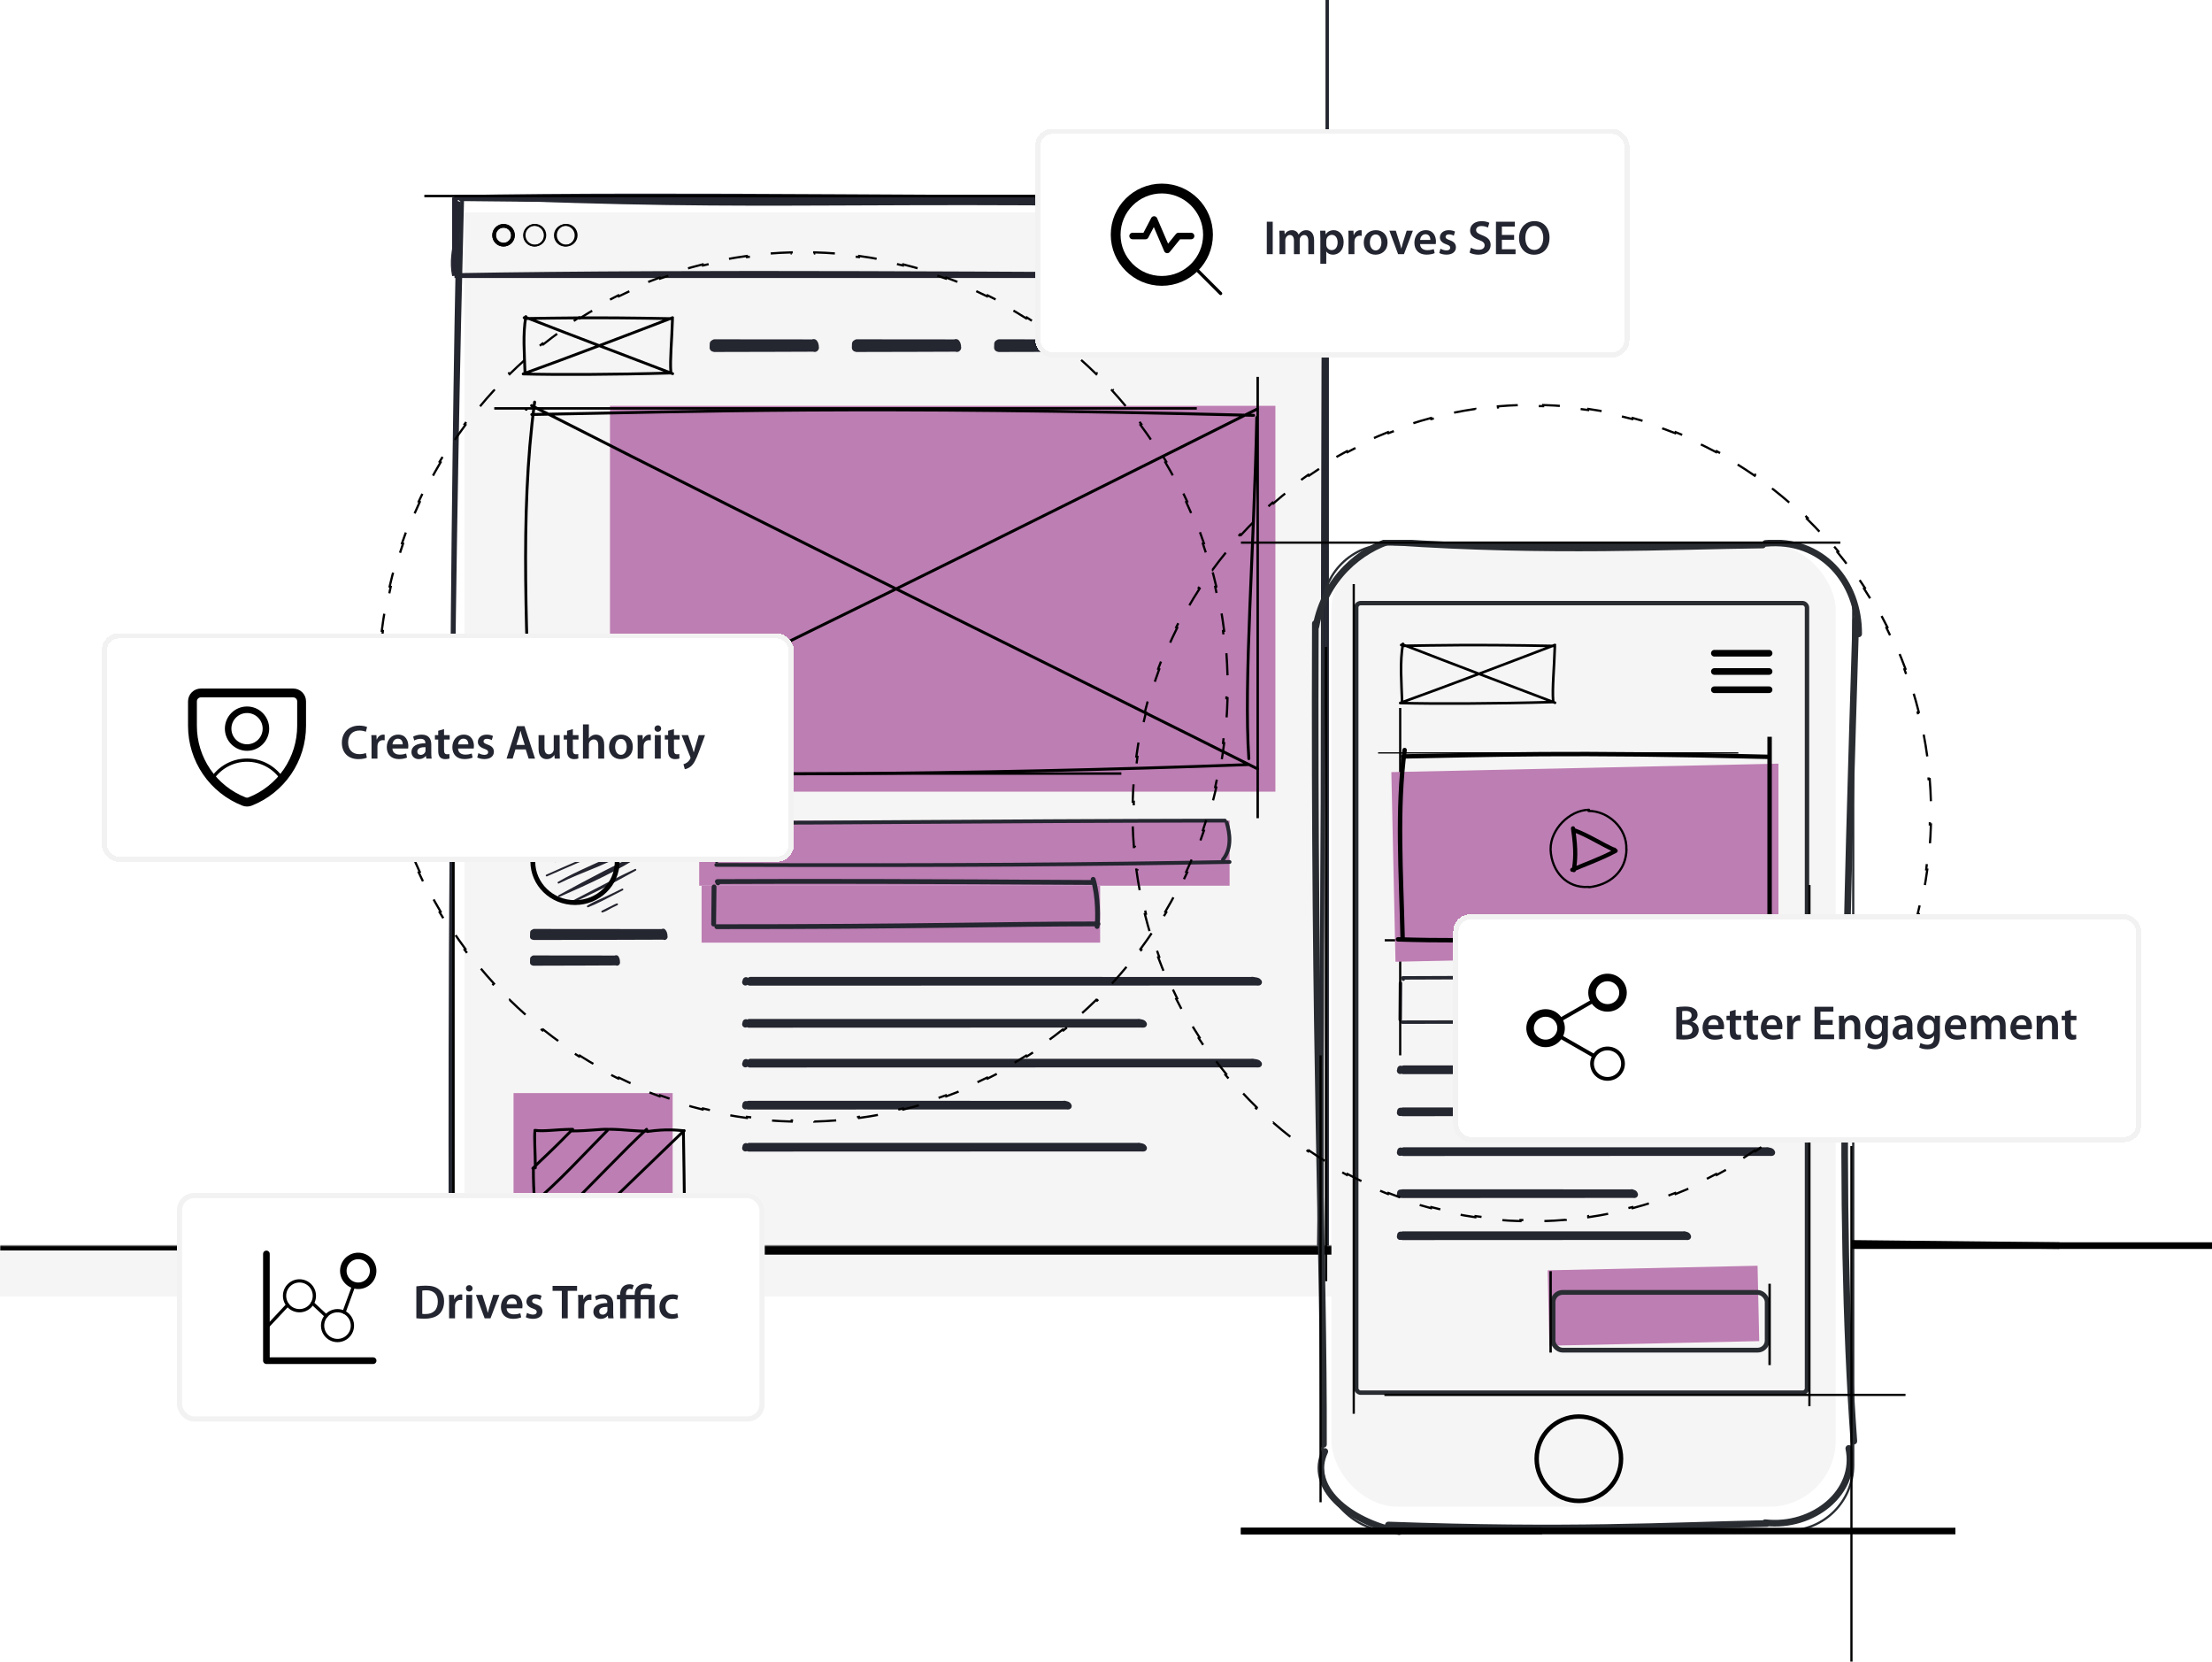
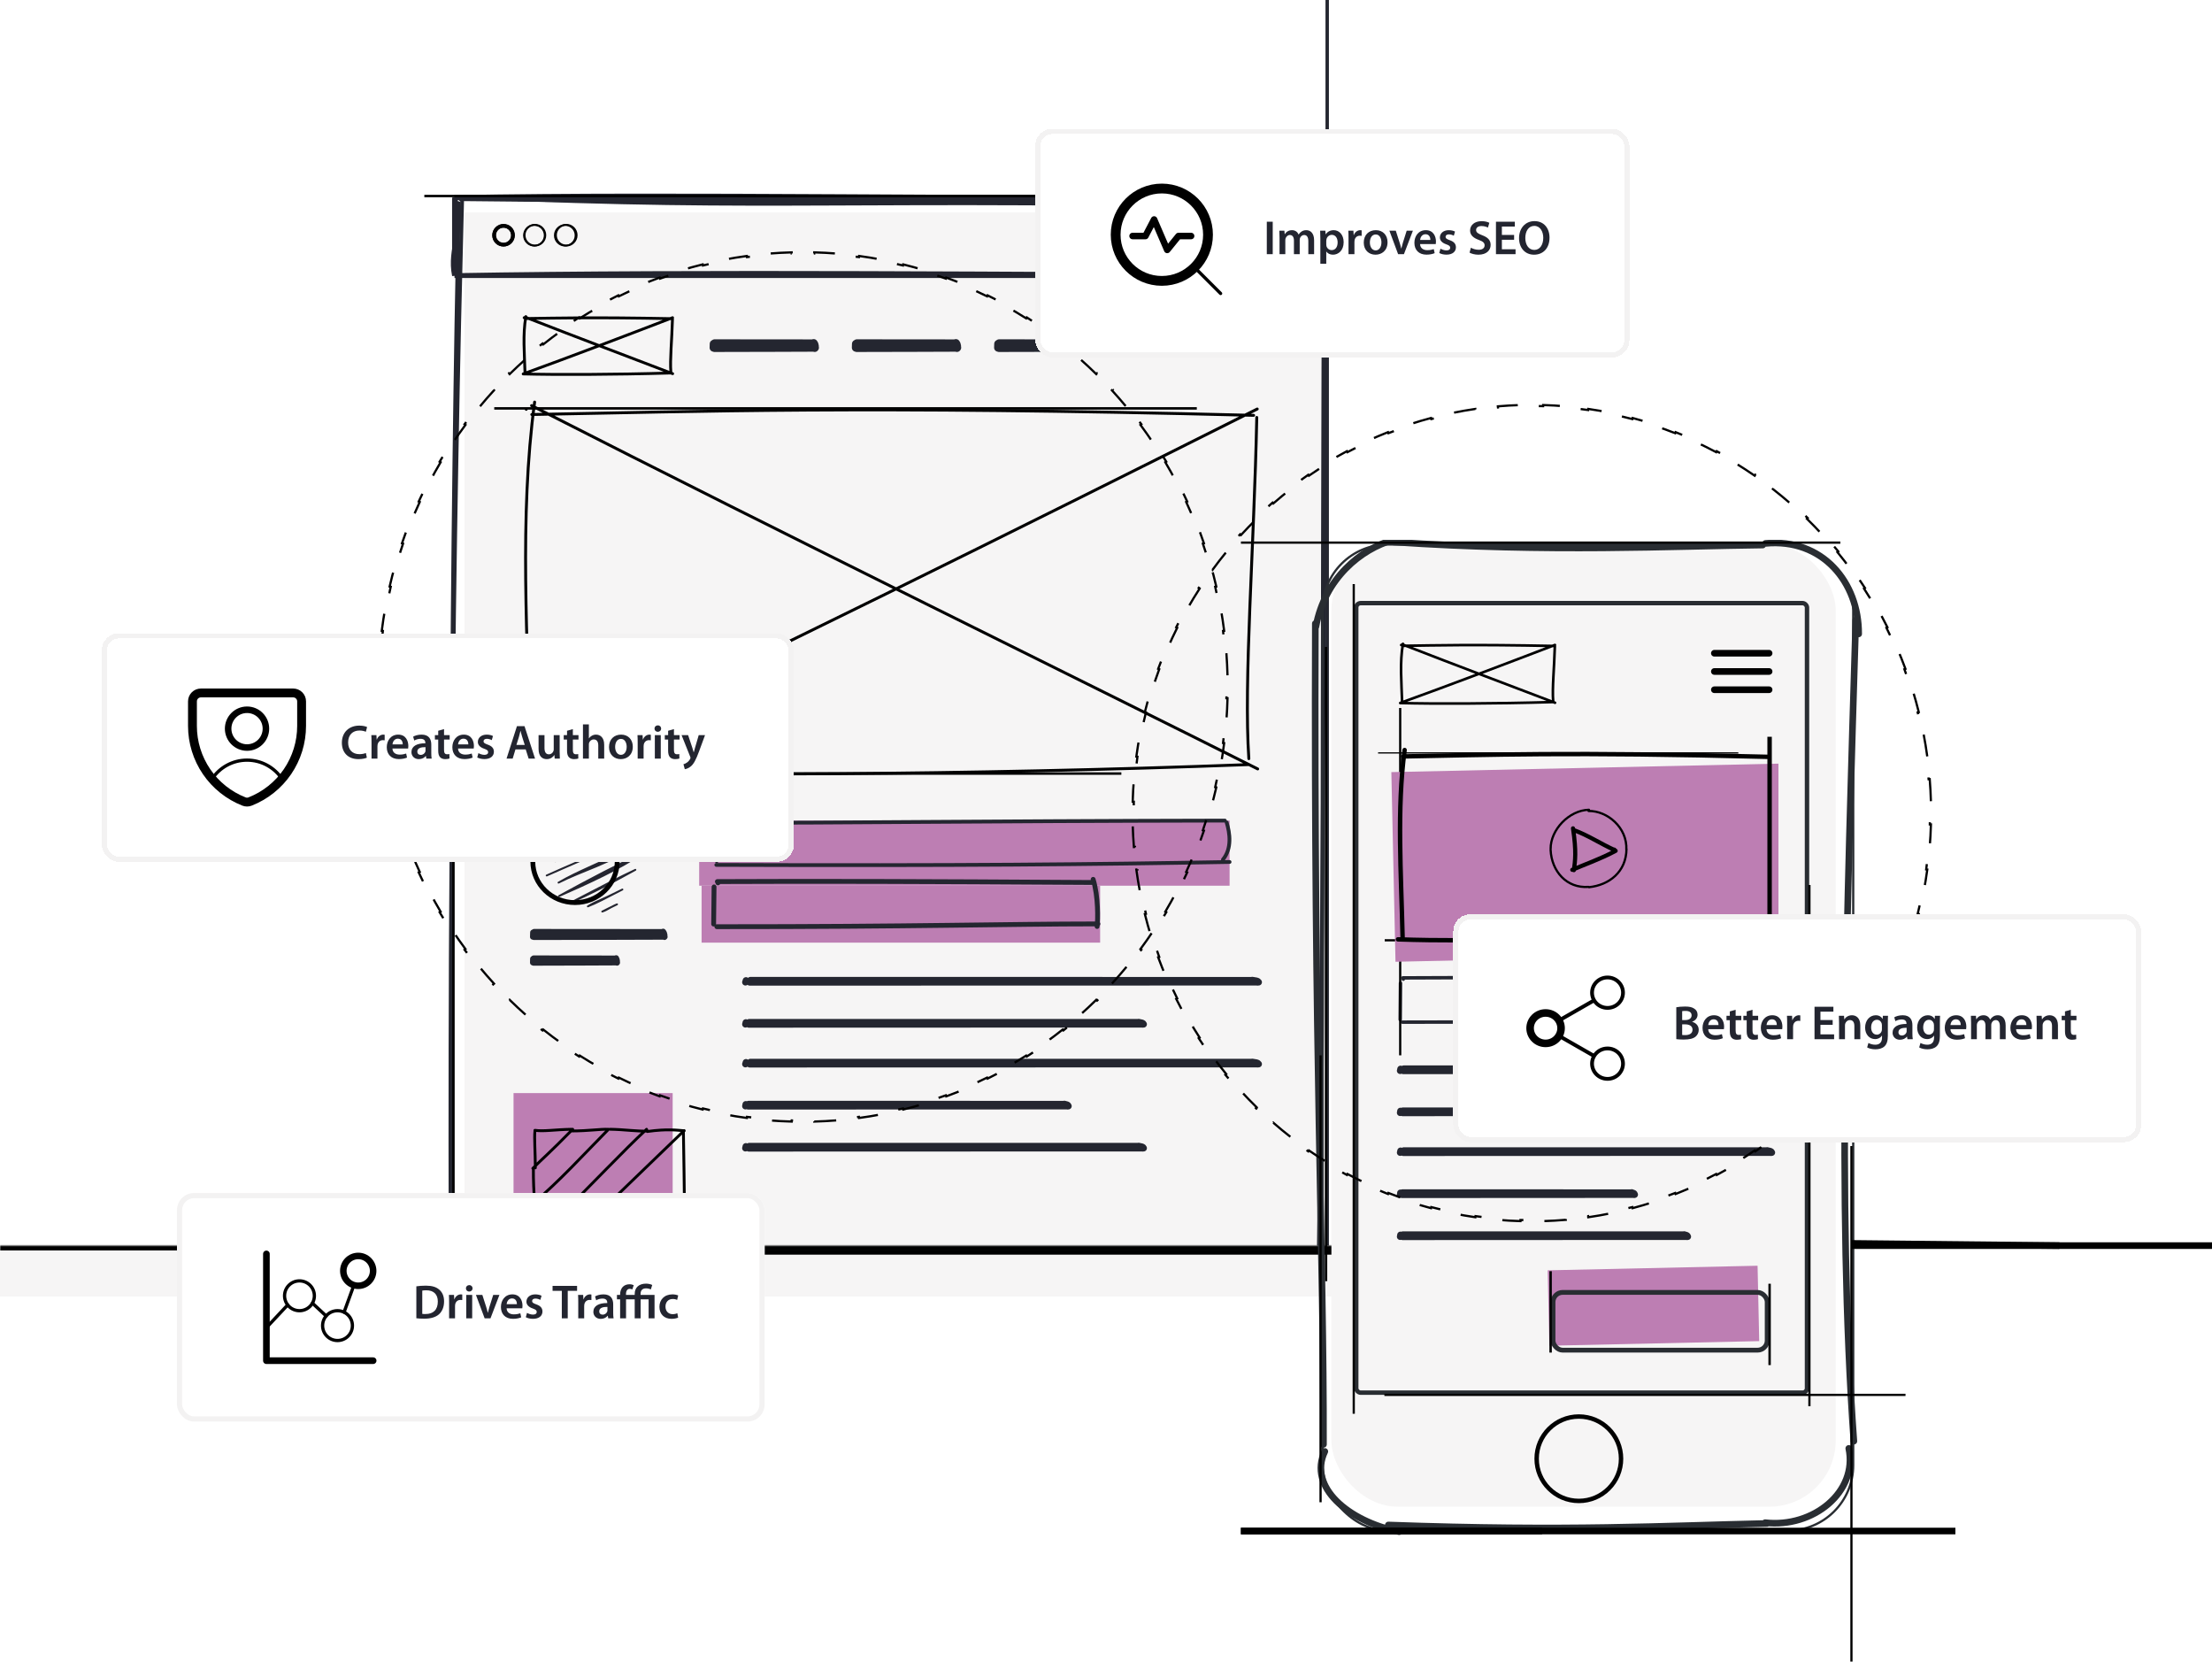
<svg xmlns="http://www.w3.org/2000/svg" width="1000" height="751" viewBox="0 0 1000 751" fill="none">
  <g clip-path="url(#clip0_1595_3881)">
    <g clip-path="url(#clip1_1595_3881)">
      <rect x="210" y="96" width="390" height="481" fill="#F6F5F5" />
-       <rect x="275.757" y="183.423" width="300.825" height="174.392" fill="#BD7EB3" />
      <rect x="316.085" y="370.894" width="239.788" height="29.429" fill="#BD7EB3" />
      <rect x="317.175" y="400.322" width="180.174" height="25.739" fill="#BD7EB3" />
      <rect x="232.159" y="494.058" width="71.936" height="91.556" fill="#BD7EB3" />
      <path d="M205.471 124.567C202.918 112.231 210.188 103.472 205.471 89.302ZM205.471 89.302C310.157 87.394 429.824 90.054 599.471 89.302ZM599.471 89.302C594.162 98.887 597.969 106.863 599.471 124.567ZM599.471 124.567C456.21 124.068 317.603 122.598 205.471 124.567Z" stroke="#242530" stroke-width="2.18" stroke-linecap="round" />
      <path d="M208.119 90.022C370.42 91.851 500.123 90.022 595.147 92.807M598.612 94.442C597.486 286.432 598.688 476.331 595.802 693.089M595.427 695.124C448.045 688.167 293.844 686.423 206.273 694.122M206.282 692.965C202.012 456.435 204.591 223.953 207.375 91.851" stroke="#242630" stroke-width="1.705" stroke-linecap="round" />
      <path d="M209.662 89.041C357.34 95.449 376.959 89.041 596.67 93.796M600.127 95.449C598.023 287.431 598.259 477.333 594.27 694.074M593.885 696.108C446.54 688.4 292.35 685.871 204.74 693.125M204.756 691.968C201.69 455.42 205.452 222.954 208.908 90.867" stroke="#242630" stroke-width="1.705" stroke-linecap="round" />
      <circle cx="227.666" cy="106.304" r="4.261" stroke="black" stroke-width="1.705" />
      <circle cx="241.826" cy="106.304" r="4.687" stroke="black" stroke-width="0.852" />
      <circle cx="255.987" cy="106.304" r="4.687" stroke="black" stroke-width="0.852" />
      <circle cx="227.586" cy="106.385" r="4.261" stroke="black" stroke-width="1.545" />
      <circle cx="241.525" cy="106.385" r="4.687" stroke="black" stroke-width="0.692" />
      <circle cx="255.464" cy="106.385" r="4.687" stroke="black" stroke-width="0.692" />
      <path d="M600 -145L600 693L377 693" stroke="#242630" stroke-width="1.547" />
      <path d="M324.597 371.902C380.946 371.961 437.226 371.125 553.734 370.895M554.547 371.744C555.994 376.548 557.025 383.443 552.857 388.522M555.873 389.597C494.091 390.708 434.257 391.292 323.825 390.922M324.001 389.213C321.803 384.73 323.253 375.666 325.261 372.177M324.15 371.528V371.528Z" stroke="#242630" stroke-width="1.705" stroke-linecap="round" />
      <path d="M324.303 398.459C369.168 398.257 414.08 398.36 494.481 398.868M494.189 397.448C496.607 405.31 496.32 415.749 495.976 418.759M496.357 417.591C454.332 417.613 413.779 418.883 324.073 418.851M322.624 417.666C322.695 413.786 322.728 410.457 322.811 400.871M324.581 399.058V399.058Z" stroke="#242630" stroke-width="2.18" stroke-linecap="round" />
      <path d="M241.247 433.123C251.099 433.103 260.96 433.113 278.615 433.165M278.551 433.021C279.082 433.821 279.018 434.884 278.943 435.191M279.027 435.072C269.799 435.074 260.894 435.204 241.196 435.2M240.878 435.08C240.894 434.684 240.901 434.345 240.92 433.369M241.308 433.184V433.184Z" stroke="#242630" stroke-width="2.557" stroke-linecap="round" />
      <path d="M352.204 577.579C361.441 577.555 370.689 577.567 387.244 577.628M387.183 577.458C387.681 578.397 387.622 579.644 387.551 580.004M387.63 579.864C378.977 579.867 370.627 580.019 352.156 580.015M351.858 579.873C351.872 579.41 351.879 579.012 351.897 577.867M352.261 577.65V577.65Z" stroke="#242630" stroke-width="2.557" stroke-linecap="round" />
      <path d="M308.949 511.044C309.369 536.604 309.75 562.026 309.42 577.984M308.983 577.745C292.877 577.114 276.168 576.84 242.061 577.763M309.297 510.998C291.227 528.385 272.731 546.226 240.999 576.9M309.328 511.09C306.118 510.855 301.861 510.135 292.624 511.42M240.925 577.89C241.518 573.672 241.859 569.963 241.293 560.183M241.081 543.853C253.021 533.768 263.58 522.089 274.894 510.637M241.582 544.411C240.827 549.565 240.977 555.353 241.775 561.077M241.628 543.674C241.351 538.315 241.085 533.771 241.135 527.991M275.799 510.409C282.292 510.503 288.034 511.433 293.007 511.219M275.14 510.422C271.058 510.284 266.67 511.141 258.267 511.185M292.303 510.416C281.382 520.567 271.184 531.712 242.006 560.77M242.018 527.858C241.99 520.776 241.498 514.262 241.813 511.37M241.814 510.885C245.881 511.476 250.551 510.563 258.562 510.414M240.878 528.086C245.229 523.691 248.295 521.249 258.905 510.418" stroke="black" stroke-width="1.278" stroke-linecap="round" />
      <mask id="path-21-inside-1_1595_3881" fill="white">
        <path d="M0 563H824V751H0V563Z" />
      </mask>
      <path d="M0 563H824V751H0V563Z" fill="#F6F5F5" />
      <path d="M0 565.18H824V560.82H0V565.18Z" fill="black" mask="url(#path-21-inside-1_1595_3881)" />
      <path d="M339.242 443.047C399.154 443.038 459.129 443.043 566.495 443.066M566.105 443C569.334 443.367 568.95 443.855 568.491 443.996M569 443.941C512.88 443.942 458.727 444.001 338.934 444M337 443.945C337.094 443.763 337.139 443.608 337.25 443.16M339.614 443.075V443.075Z" stroke="#242630" stroke-width="3" stroke-linecap="round" />
      <path d="M338.739 462.047C385.223 462.038 431.755 462.043 515.056 462.066M514.754 462C517.259 462.367 516.961 462.855 516.605 462.996M517 462.941C473.459 462.942 431.443 463.001 338.501 463M337 462.945C337.073 462.763 337.108 462.608 337.194 462.16M339.028 462.075V462.075Z" stroke="#242630" stroke-width="3" stroke-linecap="round" />
      <path d="M339.242 480.047C399.154 480.038 459.129 480.043 566.495 480.066M566.105 480C569.334 480.367 568.95 480.855 568.491 480.996M569 480.941C512.88 480.942 458.727 481.001 338.934 481M337 480.945C337.094 480.763 337.139 480.608 337.25 480.16M339.614 480.075V480.075Z" stroke="#242630" stroke-width="3" stroke-linecap="round" />
      <path d="M338.411 499.047C376.114 499.038 413.857 499.043 481.423 499.066M481.178 499C483.21 499.367 482.969 499.855 482.68 499.996M483 499.941C447.683 499.942 413.604 500.001 338.217 500M337 499.945C337.059 499.763 337.088 499.608 337.158 499.16M338.645 499.075V499.075Z" stroke="#242630" stroke-width="3" stroke-linecap="round" />
      <path d="M338.739 518.047C385.223 518.038 431.755 518.043 515.056 518.066M514.754 518C517.259 518.367 516.961 518.855 516.605 518.996M517 518.941C473.459 518.942 431.443 519.001 338.501 519M337 518.945C337.073 518.763 337.108 518.608 337.194 518.16M339.028 518.075V518.075Z" stroke="#242630" stroke-width="3" stroke-linecap="round" />
      <path d="M241.455 421.152C256.861 421.128 272.283 421.14 299.892 421.201M299.792 421.031C300.622 421.97 300.524 423.217 300.406 423.577M300.536 423.437C286.105 423.44 272.18 423.592 241.376 423.588M240.878 423.446C240.903 422.983 240.914 422.585 240.943 421.44M241.551 421.224V421.224Z" stroke="#242630" stroke-width="2.557" stroke-linecap="round" />
      <path d="M250.036 382.061C261.034 379.112 254.392 382.467 276.921 371.423ZM250.036 382.061C266.834 374.013 266.93 377.328 276.921 371.423ZM251.083 389.254C267.057 381.366 277.755 379.185 287.197 372.527ZM251.083 389.254C266.21 381.775 275.819 377.002 287.197 372.527ZM247.135 395.712C255.676 392.028 274.764 383.586 297.61 373.645ZM247.135 395.712C264.886 387.658 289.674 377.846 297.61 373.645ZM252.492 398.939C264.388 392.966 271.88 392.036 294.967 378.816ZM252.492 398.939C261.289 393.813 269.411 390.941 294.967 378.816ZM252.75 404.988C264.673 399.812 281.95 391.882 289.197 386.268ZM252.75 404.988C265.697 397.866 280.615 390.053 289.197 386.268ZM259.254 407.33C264.098 405.357 274.661 400.162 287.242 393.139ZM259.254 407.33C268.283 402.624 281.304 395.836 287.242 393.139ZM265.76 409.67C269.5 407.241 273.981 406.01 281.376 402.042ZM265.76 409.67C269.599 408.221 273.881 405.883 281.376 402.042ZM272.264 412.009C274.521 411.345 276.386 409.706 278.958 408.74ZM272.264 412.009C274.51 410.875 276.488 409.847 278.958 408.74Z" fill="#232530" stroke="#242530" stroke-width="0.835" stroke-linecap="round" stroke-linejoin="round" />
      <path d="M279.026 389.423C279.026 399.628 270.515 407.952 259.952 407.952C249.389 407.952 240.878 399.628 240.878 389.423C240.878 379.217 249.389 370.894 259.952 370.894C270.515 370.894 279.026 379.217 279.026 389.423Z" stroke="black" stroke-width="2.18" />
      <path d="M500.762 88.598L191.831 88.598" stroke="black" stroke-width="1.09" />
      <path d="M662.688 565.994L148.232 565.994" stroke="black" stroke-width="2.18" />
      <path d="M237.462 143.97C252.742 143.765 267.58 143.325 303.724 144.029M304.012 144.176C303.769 153.278 302.8 162.771 303.284 168.178M303.31 168.593C277.375 169.343 251.214 169.408 236.519 169.019M237.356 168.759C237.086 159.78 236.293 151.231 237.722 143.095M237.443 143.343C261.807 152.866 287.349 162.455 304.095 168.9M304.054 143.583C281.278 152.337 258.258 161.114 236.587 168.966M236.952 143.606V143.606Z" stroke="black" stroke-width="1.278" stroke-linecap="round" />
      <path d="M323.066 155.188C334.888 155.167 346.722 155.178 367.907 155.23M367.831 155.085C368.468 155.886 368.392 156.949 368.301 157.255M368.402 157.136C357.328 157.139 346.643 157.268 323.006 157.265M322.624 157.144C322.643 156.749 322.652 156.41 322.673 155.434M323.14 155.249V155.249Z" stroke="#242630" stroke-width="3.651" stroke-linecap="round" />
      <path d="M387.374 155.188C399.195 155.167 411.029 155.178 432.215 155.23M432.138 155.085C432.775 155.886 432.699 156.949 432.608 157.255M432.709 157.136C421.636 157.139 410.95 157.268 387.313 157.265M386.931 157.144C386.95 156.749 386.959 156.41 386.981 155.434M387.447 155.249V155.249Z" stroke="#242630" stroke-width="3.651" stroke-linecap="round" />
      <path d="M451.681 155.188C463.502 155.167 475.336 155.178 496.522 155.23M496.445 155.085C497.082 155.886 497.006 156.949 496.916 157.255M497.016 157.136C485.943 157.139 475.257 157.268 451.62 157.265M451.238 157.144C451.257 156.749 451.266 156.41 451.288 155.434M451.754 155.249V155.249Z" stroke="#242630" stroke-width="3.651" stroke-linecap="round" />
      <path d="M515.987 155.188C527.809 155.167 539.643 155.178 560.828 155.23M560.751 155.085C561.389 155.886 561.313 156.949 561.222 157.255M561.323 157.136C550.249 157.139 539.564 157.268 515.927 157.265M515.545 157.144C515.564 156.749 515.572 156.41 515.594 155.434M516.061 155.249V155.249Z" stroke="#242630" stroke-width="3.651" stroke-linecap="round" />
      <path d="M620.18 88.598L333.524 88.598" stroke="black" stroke-width="1.09" />
      <path d="M599.471 292.418L599.471 579.074" stroke="black" stroke-width="1.09" />
      <g clip-path="url(#clip2_1595_3881)">
        <path d="M240.41 187.357C315.663 186.039 388.74 183.211 566.742 187.731M568.161 188.68C566.966 247.162 562.191 308.164 564.576 342.907M564.705 345.573C436.978 350.389 308.137 350.811 235.765 348.309M239.89 346.639C238.562 288.94 234.656 234.009 241.69 181.73M240.317 183.325C360.309 244.515 486.098 306.128 568.572 347.543M568.37 184.869C456.201 241.119 342.832 297.516 236.101 347.967M237.899 185.015V185.015Z" stroke="black" stroke-width="1.314" stroke-linecap="round" />
        <path d="M541.048 184.596L223.439 184.596" stroke="black" stroke-width="1.121" />
        <path d="M506.941 349.634H333.254" stroke="black" stroke-width="1.121" />
-         <path d="M568.572 60.528L568.572 378.137" stroke="black" stroke-width="1.121" />
      </g>
      <path d="M205 386L205 586" stroke="black" stroke-width="1.09" />
    </g>
    <g clip-path="url(#clip3_1595_3881)">
      <rect x="601.9" y="246" width="228" height="435" rx="30" fill="#F6F5F5" />
      <path d="M634.198 441.991C666.22 441.793 698.276 441.895 755.661 442.393M755.453 441C757.179 448.714 756.973 458.956 756.728 461.909M757 460.763C727.005 460.785 698.061 462.031 634.034 461.999M633 460.837C633.05 457.029 633.074 453.763 633.134 444.358M634.397 442.58V442.58Z" stroke="#242630" stroke-width="1.564" stroke-linecap="round" />
      <rect x="613.128" y="272.605" width="203.779" height="356.859" rx="2" stroke="#292D32" stroke-width="2" />
      <path d="M594.884 283.249C598.918 261.359 615.239 248.142 629.935 244M594.884 283.249V283.249ZM630.105 244.993C699.847 249.775 756.809 246.778 796.886 246.341M798.154 245.606C823.912 243.168 840.4 263.211 840.269 286.515M838.967 280.185C834.959 412.835 830.415 545.029 838.09 651.394M835.797 654.656C839.93 674.336 819.708 690.701 797.993 688.229M798.832 688.585C752.577 689.588 709.178 692.211 627.643 689.273M632.527 692.298C609.198 687.555 591.309 671.909 598.92 656.037M598.313 652.845C598.533 567.933 593.926 474.98 594.637 281.824" stroke="#292D32" stroke-width="3" stroke-linecap="round" />
      <path d="M633.977 291.904C649.805 291.692 665.175 291.238 702.615 291.964M702.913 292.116C702.662 301.511 701.658 311.309 702.159 316.89M702.186 317.319C675.322 318.092 648.222 318.16 633 317.758M633.868 317.49C633.588 308.221 632.767 299.398 634.246 291M633.957 291.256C659.196 301.085 685.653 310.982 703 317.635M702.958 291.504C679.365 300.54 655.519 309.599 633.071 317.703M633.449 291.528V291.528Z" stroke="black" stroke-width="1.173" stroke-linecap="round" />
      <rect x="597.894" y="246.106" width="239.913" height="445.692" rx="29.5" stroke="#292D32" />
      <circle cx="713.764" cy="659.324" r="19.076" stroke="black" stroke-width="2" />
      <path d="M1089.29 692L558.297 692" stroke="black" stroke-width="3" />
      <path d="M697.156 692L483 692" stroke="black" stroke-width="3" />
      <path d="M831.991 245.256L548.555 245.256" stroke="black" />
      <path d="M633 320L633 477" stroke="black" />
      <path d="M861.439 630.465H625.856" stroke="black" />
      <path d="M818 400L818 635.584" stroke="black" />
      <path d="M612 264L612 639" stroke="black" />
      <rect x="699.682" y="574.171" width="94.903" height="34.082" transform="rotate(-1.254 699.682 574.171)" fill="#BD7EB3" />
      <path d="M837 924L837 518" stroke="black" />
      <path d="M597 679L597 477" stroke="black" />
      <path d="M626 425L780 425" stroke="black" />
      <path d="M775.025 303.5H799.775M775.025 295.25H799.775M775.025 311.75H799.775" stroke="black" stroke-width="3" stroke-linecap="round" stroke-linejoin="round" />
      <path d="M634.624 483.047C678.008 483.038 721.438 483.043 799.186 483.066M798.904 483C801.242 483.367 800.964 483.855 800.631 483.996M801 483.941C760.362 483.942 721.147 484.001 634.401 484M633 483.945C633.068 483.763 633.101 483.608 633.181 483.16M634.893 483.075V483.075Z" stroke="#242630" stroke-width="3" stroke-linecap="round" />
      <path d="M634.256 502.047C667.828 502.038 701.434 502.043 761.596 502.066M761.378 502C763.187 502.367 762.972 502.855 762.715 502.996M763 502.941C731.554 502.942 701.209 503.001 634.084 503M633 502.945C633.053 502.763 633.078 502.608 633.14 502.16M634.465 502.075V502.075Z" stroke="#242630" stroke-width="3" stroke-linecap="round" />
      <path d="M634.624 520.047C678.008 520.038 721.438 520.043 799.186 520.066M798.904 520C801.242 520.367 800.964 520.855 800.631 520.996M801 520.941C760.362 520.942 721.147 521.001 634.401 521M633 520.945C633.068 520.763 633.101 520.608 633.181 520.16M634.893 520.075V520.075Z" stroke="#242630" stroke-width="3" stroke-linecap="round" />
      <path d="M634.024 539.047C661.398 539.038 688.8 539.043 737.855 539.066M737.677 539C739.153 539.367 738.977 539.855 738.767 539.996M739 539.941C713.359 539.942 688.617 540.001 633.884 540M633 539.945C633.043 539.763 633.064 539.608 633.114 539.16M634.194 539.075V539.075Z" stroke="#242630" stroke-width="3" stroke-linecap="round" />
      <path d="M634.256 558.047C667.828 558.038 701.434 558.043 761.596 558.066M761.378 558C763.187 558.367 762.972 558.855 762.715 558.996M763 558.941C731.554 558.942 701.209 559.001 634.084 559M633 558.945C633.053 558.763 633.078 558.608 633.14 558.16M634.465 558.075V558.075Z" stroke="#242630" stroke-width="3" stroke-linecap="round" />
      <g clip-path="url(#clip4_1595_3881)">
        <rect x="629" y="348.985" width="182.168" height="85.74" transform="rotate(-1.254 629 348.985)" fill="#BD7EB3" />
        <path d="M634.349 341.891C672.411 341.214 709.371 339.761 799.401 342.083M803 424.424C708.732 423.722 668.604 425.866 632 424.58M634.086 423.722C633.415 394.079 631.439 365.858 634.997 339" stroke="black" stroke-width="2" stroke-linecap="round" />
        <path d="M785.864 340.309H623" stroke="black" stroke-width="0.575" />
        <path d="M768.375 424.937H679.311" stroke="black" stroke-width="0.575" />
        <path d="M800 327L800 440" stroke="black" stroke-width="2" />
        <path d="M730.4 384.564C723.574 388.247 716.074 390.84 710.8 393.147M711.521 393.299C712.095 388.993 712.708 384.995 711.13 374.399M711.577 375.222C717.999 377.578 723.278 381.193 730.167 384.334M729.747 383.99V383.99Z" stroke="black" stroke-width="1.875" stroke-linecap="round" />
        <path d="M735.3 383.705C735.2 394.025 727.557 400.031 718.346 401M735.3 383.705V383.705ZM718.153 400.861C708.26 401.611 701.449 393.804 701 384.157M701.007 383.705C700.916 375.088 709.323 366.2 718.334 366M718.153 366.549C726.62 366.413 735.728 374.035 735.237 384.096" stroke="black" stroke-linecap="round" />
      </g>
      <rect x="702.088" y="584.145" width="96.824" height="26.11" rx="4.352" stroke="#292D32" stroke-width="2.176" />
      <path d="M800 617L800 580.229" stroke="black" stroke-width="1.088" />
      <path d="M701 611.343L701 574.571" stroke="black" stroke-width="1.088" />
    </g>
    <path d="M1035 563L837 563" stroke="black" stroke-width="3" />
    <path d="M554.43 295.242C554.682 298.605 554.852 301.992 554.937 305.4L554.437 305.412C554.479 307.103 554.5 308.799 554.5 310.5C554.5 312.201 554.479 313.897 554.437 315.588L554.937 315.6C554.852 319.008 554.682 322.395 554.43 325.758L553.931 325.72C553.677 329.11 553.338 332.475 552.918 335.814L553.414 335.877C552.988 339.256 552.478 342.609 551.887 345.932L551.395 345.844C550.8 349.188 550.122 352.502 549.364 355.784L549.851 355.896C549.085 359.212 548.236 362.495 547.308 365.743L546.828 365.606C545.895 368.869 544.883 372.096 543.792 375.286L544.265 375.447C543.164 378.665 541.984 381.844 540.727 384.982L540.263 384.797C539.002 387.944 537.664 391.051 536.25 394.113L536.704 394.323C535.28 397.408 533.78 400.45 532.206 403.444L531.764 403.212C530.188 406.211 528.537 409.164 526.815 412.067L527.245 412.322C525.512 415.244 523.707 418.115 521.832 420.935L521.416 420.658C519.54 423.478 517.594 426.246 515.581 428.958L515.982 429.256C513.959 431.982 511.867 434.652 509.711 437.264L509.325 436.946C507.169 439.556 504.948 442.108 502.665 444.599L503.033 444.937C500.74 447.438 498.384 449.877 495.967 452.252L495.616 451.896C493.203 454.267 490.729 456.575 488.198 458.815L488.529 459.19C485.99 461.437 483.392 463.618 480.739 465.729L480.427 465.338C477.781 467.443 475.08 469.479 472.325 471.442L472.616 471.85C469.856 473.817 467.043 475.712 464.18 477.533L463.912 477.111C461.06 478.924 458.158 480.663 455.209 482.324L455.455 482.76C452.503 484.422 449.505 486.008 446.462 487.513L446.24 487.065C443.214 488.563 440.143 489.981 437.03 491.317L437.228 491.777C434.118 493.112 430.968 494.366 427.778 495.535L427.606 495.066C424.439 496.227 421.233 497.306 417.992 498.299L418.138 498.777C414.906 499.767 411.639 500.672 408.337 501.49L408.217 501.005C404.947 501.815 401.643 502.539 398.31 503.175L398.404 503.666C395.087 504.299 391.74 504.845 388.366 505.3L388.299 504.805C384.964 505.255 381.602 505.618 378.215 505.89L378.255 506.389C374.893 506.659 371.508 506.841 368.1 506.932L368.086 506.432C366.396 506.477 364.701 506.5 363 506.5C361.299 506.5 359.604 506.477 357.914 506.432L357.9 506.932C354.492 506.841 351.107 506.659 347.745 506.389L347.785 505.89C344.398 505.618 341.036 505.255 337.701 504.805L337.634 505.3C334.26 504.845 330.913 504.299 327.596 503.666L327.69 503.175C324.356 502.539 321.053 501.815 317.783 501.005L317.662 501.49C314.361 500.672 311.093 499.767 307.861 498.777L308.008 498.299C304.766 497.306 301.561 496.227 298.394 495.066L298.222 495.535C295.032 494.366 291.881 493.112 288.772 491.777L288.97 491.317C285.857 489.981 282.786 488.563 279.76 487.065L279.538 487.513C276.495 486.008 273.497 484.422 270.545 482.76L270.791 482.324C267.842 480.663 264.94 478.924 262.088 477.111L261.82 477.533C258.957 475.712 256.144 473.817 253.384 471.849L253.675 471.442C250.92 469.479 248.219 467.443 245.573 465.338L245.261 465.729C242.608 463.618 240.01 461.437 237.471 459.19L237.802 458.815C235.271 456.575 232.797 454.267 230.384 451.896L230.033 452.252C227.616 449.877 225.26 447.438 222.967 444.937L223.335 444.599C221.051 442.108 218.83 439.556 216.675 436.946L216.289 437.264C214.133 434.652 212.041 431.982 210.018 429.256L210.419 428.958C208.406 426.246 206.46 423.478 204.584 420.658L204.168 420.935C202.293 418.115 200.488 415.244 198.755 412.322L199.185 412.067C197.463 409.164 195.812 406.211 194.236 403.212L193.794 403.444C192.22 400.45 190.72 397.408 189.296 394.323L189.75 394.113C188.336 391.05 186.998 387.944 185.737 384.796L185.273 384.982C184.016 381.844 182.836 378.665 181.735 375.447L182.208 375.286C181.117 372.096 180.105 368.869 179.172 365.606L178.692 365.743C177.764 362.495 176.915 359.212 176.149 355.896L176.636 355.784C175.878 352.502 175.2 349.188 174.605 345.844L174.113 345.932C173.522 342.609 173.012 339.256 172.586 335.877L173.082 335.814C172.662 332.475 172.323 329.11 172.069 325.72L171.57 325.758C171.318 322.395 171.148 319.008 171.063 315.6L171.563 315.588C171.521 313.897 171.5 312.201 171.5 310.5C171.5 308.799 171.521 307.103 171.563 305.412L171.063 305.4C171.148 301.992 171.318 298.605 171.57 295.242L172.069 295.28C172.323 291.89 172.662 288.525 173.082 285.186L172.586 285.123C173.012 281.744 173.522 278.391 174.113 275.068L174.605 275.156C175.2 271.812 175.878 268.498 176.636 265.216L176.149 265.104C176.915 261.788 177.764 258.505 178.692 255.257L179.172 255.394C180.105 252.131 181.117 248.904 182.208 245.714L181.735 245.553C182.836 242.335 184.016 239.156 185.273 236.018L185.737 236.203C186.998 233.056 188.336 229.949 189.75 226.887L189.296 226.677C190.72 223.592 192.22 220.55 193.794 217.556L194.236 217.788C195.812 214.789 197.463 211.836 199.185 208.933L198.755 208.678C200.488 205.756 202.293 202.885 204.168 200.065L204.584 200.342C206.46 197.522 208.406 194.754 210.419 192.042L210.018 191.744C212.041 189.018 214.133 186.348 216.289 183.736L216.675 184.054C218.831 181.444 221.051 178.892 223.335 176.401L222.967 176.063C225.26 173.562 227.616 171.123 230.033 168.748L230.384 169.104C232.797 166.733 235.271 164.425 237.802 162.185L237.471 161.81C240.01 159.563 242.608 157.382 245.261 155.271L245.573 155.662C248.219 153.557 250.92 151.521 253.675 149.558L253.384 149.15C256.144 147.183 258.957 145.288 261.82 143.467L262.088 143.889C264.94 142.076 267.842 140.337 270.791 138.676L270.545 138.24C273.497 136.578 276.495 134.992 279.538 133.487L279.76 133.935C282.786 132.437 285.857 131.019 288.97 129.683L288.772 129.223C291.882 127.888 295.032 126.634 298.222 125.465L298.394 125.934C301.561 124.773 304.767 123.694 308.008 122.701L307.862 122.223C311.094 121.233 314.361 120.328 317.663 119.51L317.783 119.995C321.053 119.185 324.357 118.461 327.69 117.825L327.596 117.334C330.913 116.701 334.26 116.155 337.634 115.7L337.701 116.195C341.036 115.745 344.398 115.382 347.785 115.11L347.745 114.611C351.107 114.341 354.492 114.159 357.9 114.068L357.914 114.568C359.604 114.523 361.299 114.5 363 114.5C364.701 114.5 366.396 114.523 368.086 114.568L368.1 114.068C371.508 114.159 374.893 114.341 378.255 114.611L378.215 115.11C381.602 115.382 384.964 115.745 388.299 116.195L388.366 115.7C391.74 116.155 395.087 116.701 398.404 117.334L398.31 117.825C401.644 118.461 404.947 119.185 408.217 119.995L408.338 119.51C411.639 120.328 414.907 121.233 418.139 122.223L417.992 122.701C421.234 123.694 424.439 124.773 427.606 125.934L427.778 125.465C430.968 126.634 434.118 127.888 437.228 129.223L437.03 129.683C440.143 131.019 443.214 132.437 446.24 133.935L446.462 133.487C449.505 134.992 452.503 136.578 455.455 138.24L455.209 138.676C458.158 140.337 461.06 142.076 463.912 143.889L464.18 143.467C467.043 145.288 469.856 147.183 472.616 149.151L472.325 149.558C475.08 151.521 477.781 153.557 480.427 155.662L480.739 155.271C483.392 157.382 485.99 159.563 488.529 161.81L488.198 162.185C490.729 164.425 493.203 166.733 495.616 169.104L495.967 168.748C498.384 171.123 500.74 173.562 503.033 176.063L502.665 176.401C504.949 178.892 507.17 181.444 509.325 184.054L509.711 183.736C511.867 186.348 513.959 189.018 515.982 191.744L515.581 192.042C517.594 194.754 519.54 197.522 521.416 200.342L521.832 200.065C523.707 202.885 525.512 205.756 527.245 208.678L526.815 208.933C528.537 211.836 530.188 214.789 531.764 217.788L532.206 217.556C533.78 220.55 535.28 223.592 536.704 226.677L536.25 226.887C537.664 229.95 539.002 233.056 540.263 236.204L540.727 236.018C541.984 239.156 543.164 242.335 544.265 245.553L543.792 245.714C544.883 248.904 545.895 252.131 546.828 255.394L547.308 255.257C548.236 258.505 549.085 261.788 549.851 265.104L549.364 265.216C550.122 268.498 550.8 271.812 551.395 275.156L551.887 275.068C552.478 278.391 552.988 281.744 553.414 285.123L552.918 285.186C553.338 288.525 553.677 291.89 553.931 295.28L554.43 295.242Z" stroke="black" stroke-dasharray="10 10" />
    <path d="M872.384 352.145C872.656 355.528 872.84 358.936 872.931 362.367L872.432 362.381C872.477 364.081 872.5 365.788 872.5 367.5C872.5 369.212 872.477 370.919 872.432 372.619L872.931 372.633C872.84 376.064 872.656 379.472 872.384 382.855L871.885 382.815C871.611 386.225 871.245 389.609 870.79 392.965L871.286 393.032C870.826 396.429 870.275 399.798 869.636 403.133L869.145 403.039C868.503 406.396 867.771 409.72 866.952 413.009L867.438 413.13C866.61 416.454 865.694 419.743 864.693 422.993L864.215 422.846C863.209 426.111 862.116 429.337 860.939 432.52L861.408 432.693C860.221 435.905 858.949 439.073 857.595 442.196L857.136 441.997C855.778 445.128 854.338 448.213 852.817 451.249L853.264 451.473C851.732 454.531 850.119 457.54 848.428 460.497L847.993 460.248C846.3 463.208 844.529 466.115 842.681 468.967L843.101 469.239C841.242 472.107 839.307 474.92 837.299 477.673L836.895 477.378C834.887 480.132 832.804 482.826 830.651 485.458L831.038 485.775C828.875 488.42 826.641 491.001 824.338 493.517L823.969 493.18C821.669 495.692 819.302 498.139 816.869 500.517L817.218 500.874C814.776 503.261 812.269 505.578 809.699 507.823L809.37 507.446C806.806 509.685 804.18 511.853 801.495 513.944L801.802 514.339C799.11 516.436 796.358 518.457 793.55 520.4L793.266 519.989C790.468 521.924 787.615 523.781 784.708 525.557L784.969 525.983C782.06 527.761 779.097 529.457 776.084 531.069L775.848 530.628C772.852 532.231 769.805 533.751 766.712 535.183L766.923 535.637C763.831 537.069 760.694 538.414 757.512 539.67L757.329 539.205C754.17 540.452 750.969 541.61 747.727 542.678L747.884 543.152C744.651 544.217 741.378 545.19 738.068 546.07L737.939 545.587C734.662 546.458 731.349 547.238 728.002 547.922L728.102 548.412C724.773 549.093 721.411 549.68 718.019 550.17L717.948 549.675C714.597 550.16 711.216 550.551 707.809 550.844L707.851 551.342C704.471 551.633 701.063 551.829 697.632 551.927L697.618 551.427C695.918 551.476 694.212 551.5 692.5 551.5C690.788 551.5 689.082 551.476 687.382 551.427L687.368 551.927C683.937 551.829 680.529 551.633 677.149 551.342L677.191 550.844C673.784 550.551 670.403 550.16 667.052 549.675L666.981 550.17C663.589 549.68 660.227 549.093 656.898 548.412L656.998 547.922C653.651 547.238 650.338 546.458 647.061 545.587L646.932 546.07C643.622 545.19 640.349 544.217 637.116 543.152L637.273 542.678C634.031 541.61 630.83 540.452 627.671 539.205L627.488 539.67C624.306 538.414 621.169 537.069 618.077 535.637L618.288 535.183C615.195 533.751 612.148 532.231 609.152 530.628L608.916 531.069C605.903 529.457 602.94 527.761 600.031 525.983L600.291 525.557C597.385 523.781 594.532 521.924 591.734 519.989L591.45 520.4C588.642 518.457 585.89 516.436 583.198 514.339L583.505 513.944C580.82 511.853 578.194 509.685 575.63 507.446L575.301 507.823C572.731 505.578 570.224 503.261 567.782 500.874L568.131 500.517C565.698 498.139 563.33 495.692 561.031 493.18L560.662 493.517C558.359 491.001 556.125 488.419 553.962 485.775L554.349 485.458C552.196 482.826 550.113 480.132 548.105 477.378L547.701 477.673C545.693 474.92 543.758 472.107 541.899 469.239L542.319 468.967C540.471 466.115 538.7 463.208 537.006 460.248L536.572 460.497C534.881 457.54 533.268 454.531 531.736 451.473L532.183 451.249C530.662 448.213 529.222 445.128 527.864 441.997L527.405 442.196C526.051 439.073 524.779 435.905 523.592 432.693L524.061 432.52C522.884 429.337 521.791 426.111 520.785 422.846L520.307 422.993C519.306 419.743 518.39 416.454 517.562 413.129L518.048 413.009C517.229 409.72 516.497 406.396 515.855 403.039L515.364 403.133C514.725 399.798 514.174 396.429 513.714 393.032L514.21 392.965C513.755 389.609 513.389 386.225 513.115 382.815L512.616 382.855C512.344 379.472 512.16 376.064 512.068 372.633L512.568 372.619C512.523 370.919 512.5 369.212 512.5 367.5C512.5 365.788 512.523 364.081 512.568 362.381L512.068 362.367C512.16 358.936 512.344 355.528 512.616 352.145L513.115 352.185C513.389 348.775 513.755 345.391 514.21 342.035L513.714 341.968C514.174 338.571 514.725 335.202 515.364 331.867L515.855 331.961C516.497 328.604 517.229 325.28 518.048 321.991L517.562 321.87C518.39 318.546 519.306 315.257 520.307 312.007L520.785 312.154C521.791 308.889 522.884 305.663 524.061 302.48L523.592 302.307C524.779 299.095 526.051 295.927 527.405 292.804L527.864 293.003C529.222 289.872 530.662 286.787 532.183 283.751L531.736 283.527C533.268 280.468 534.881 277.46 536.572 274.503L537.006 274.752C538.7 271.792 540.472 268.885 542.319 266.033L541.899 265.761C543.758 262.893 545.693 260.08 547.701 257.327L548.105 257.622C550.114 254.868 552.196 252.174 554.349 249.542L553.962 249.225C556.125 246.58 558.359 243.999 560.662 241.483L561.031 241.82C563.331 239.308 565.698 236.861 568.131 234.483L567.782 234.126C570.224 231.739 572.731 229.422 575.301 227.177L575.63 227.554C578.194 225.315 580.82 223.147 583.505 221.056L583.198 220.661C585.89 218.564 588.642 216.543 591.45 214.6L591.734 215.011C594.532 213.076 597.385 211.219 600.292 209.443L600.031 209.017C602.94 207.239 605.903 205.543 608.916 203.931L609.152 204.372C612.148 202.769 615.195 201.249 618.288 199.817L618.077 199.363C621.169 197.931 624.306 196.586 627.488 195.33L627.671 195.795C630.83 194.548 634.031 193.39 637.273 192.322L637.116 191.848C640.349 190.783 643.622 189.81 646.932 188.93L647.061 189.413C650.338 188.542 653.651 187.762 656.998 187.078L656.898 186.588C660.227 185.907 663.589 185.32 666.981 184.83L667.052 185.325C670.403 184.84 673.784 184.449 677.191 184.156L677.149 183.658C680.529 183.367 683.937 183.171 687.368 183.073L687.382 183.573C689.082 183.524 690.788 183.5 692.5 183.5C694.212 183.5 695.918 183.524 697.618 183.573L697.632 183.073C701.063 183.171 704.471 183.367 707.851 183.658L707.809 184.156C711.216 184.449 714.597 184.84 717.948 185.325L718.019 184.83C721.411 185.32 724.773 185.907 728.102 186.588L728.002 187.078C731.349 187.762 734.662 188.542 737.939 189.413L738.068 188.93C741.378 189.81 744.651 190.783 747.884 191.848L747.727 192.322C750.969 193.39 754.17 194.548 757.329 195.795L757.512 195.33C760.694 196.586 763.831 197.931 766.923 199.363L766.712 199.817C769.805 201.249 772.852 202.769 775.848 204.372L776.084 203.931C779.097 205.543 782.06 207.239 784.969 209.017L784.709 209.443C787.615 211.219 790.468 213.076 793.266 215.011L793.55 214.6C796.358 216.543 799.11 218.564 801.802 220.661L801.495 221.056C804.18 223.147 806.806 225.315 809.37 227.554L809.699 227.177C812.269 229.422 814.776 231.739 817.218 234.126L816.869 234.483C819.302 236.861 821.67 239.308 823.969 241.82L824.338 241.483C826.641 243.999 828.875 246.58 831.038 249.225L830.651 249.542C832.804 252.174 834.887 254.868 836.895 257.622L837.299 257.327C839.307 260.08 841.242 262.893 843.101 265.761L842.681 266.033C844.529 268.885 846.3 271.792 847.994 274.752L848.428 274.503C850.119 277.46 851.732 280.469 853.264 283.527L852.817 283.751C854.338 286.787 855.778 289.872 857.136 293.003L857.595 292.804C858.949 295.927 860.221 299.095 861.408 302.307L860.939 302.48C862.116 305.663 863.209 308.889 864.215 312.154L864.693 312.007C865.694 315.257 866.61 318.546 867.438 321.871L866.952 321.991C867.771 325.28 868.503 328.604 869.145 331.961L869.636 331.867C870.275 335.202 870.826 338.571 871.286 341.968L870.79 342.035C871.245 345.391 871.611 348.775 871.885 352.185L872.384 352.145Z" stroke="black" stroke-dasharray="10 10" />
    <path d="M931 563L837 562" stroke="black" stroke-width="3" />
    <g filter="url(#filter0_d_1595_3881)">
      <rect x="468" y="52" width="268.621" height="103.316" rx="7.773" fill="white" shape-rendering="crispEdges" />
      <circle cx="525.243" cy="99.864" r="20.874" stroke="black" stroke-width="4.428" stroke-linecap="round" stroke-linejoin="round" />
      <path d="M540.406 115.026L551.811 126.431" stroke="black" stroke-width="1.476" stroke-linecap="round" stroke-linejoin="round" />
      <path d="M512.019 100.456H517.831L521.744 92.984L527.675 106.742L532.774 100.456H538.467" stroke="black" stroke-width="2.952" stroke-linecap="round" stroke-linejoin="round" />
      <path d="M572.696 93.989H575.373V108.658H572.696V93.989ZM578.453 108.658V101.215C578.453 99.996 578.41 98.973 578.366 98.059H580.652L580.782 99.626H580.847C581.348 98.799 582.306 97.819 584.112 97.819C585.505 97.819 586.593 98.603 587.05 99.778H587.094C587.464 99.19 587.899 98.755 588.378 98.45C588.988 98.037 589.662 97.819 590.555 97.819C592.296 97.819 594.081 99.016 594.081 102.412V108.658H591.469V102.803C591.469 101.04 590.859 99.996 589.575 99.996C588.661 99.996 587.986 100.649 587.703 101.41C587.616 101.65 587.573 101.998 587.573 102.303V108.658H584.961V102.52C584.961 101.04 584.373 99.996 583.133 99.996C582.132 99.996 581.457 100.779 581.196 101.497C581.109 101.78 581.065 102.085 581.065 102.39V108.658H578.453ZM596.903 112.968V101.585C596.903 100.192 596.859 99.06 596.816 98.059H599.166L599.297 99.691H599.34C600.124 98.494 601.364 97.819 602.975 97.819C605.413 97.819 607.437 99.909 607.437 103.217C607.437 107.048 605.021 108.898 602.605 108.898C601.277 108.898 600.167 108.332 599.623 107.483H599.58V112.968H596.903ZM599.58 102.586V104.218C599.58 104.479 599.601 104.719 599.645 104.958C599.928 106.046 600.864 106.83 602.017 106.83C603.715 106.83 604.716 105.415 604.716 103.326C604.716 101.454 603.802 99.93 602.083 99.93C600.973 99.93 599.95 100.736 599.667 101.911C599.623 102.129 599.58 102.368 599.58 102.586ZM609.634 108.658V101.476C609.634 100.039 609.613 98.995 609.547 98.059H611.854L611.963 100.061H612.029C612.551 98.581 613.792 97.819 614.945 97.819C615.206 97.819 615.359 97.841 615.576 97.885V100.387C615.337 100.344 615.097 100.322 614.771 100.322C613.509 100.322 612.616 101.127 612.377 102.346C612.333 102.586 612.311 102.869 612.311 103.152V108.658H609.634ZM622.011 97.819C625.167 97.819 627.278 100.039 627.278 103.26C627.278 107.156 624.536 108.898 621.837 108.898C618.855 108.898 616.526 106.852 616.526 103.435C616.526 99.952 618.812 97.819 622.011 97.819ZM621.946 99.756C620.052 99.756 619.291 101.606 619.291 103.369C619.291 105.415 620.314 106.961 621.924 106.961C623.448 106.961 624.514 105.48 624.514 103.326C624.514 101.672 623.774 99.756 621.946 99.756ZM628.119 98.059H631.014L632.734 103.435C633.038 104.37 633.256 105.219 633.452 106.09H633.517C633.713 105.219 633.952 104.392 634.235 103.435L635.933 98.059H638.741L634.692 108.658H632.059L628.119 98.059ZM649.082 104.109H641.986C642.052 106.025 643.532 106.852 645.251 106.852C646.492 106.852 647.362 106.656 648.189 106.373L648.581 108.201C647.667 108.593 646.405 108.876 644.881 108.876C641.442 108.876 639.418 106.765 639.418 103.522C639.418 100.583 641.203 97.819 644.598 97.819C648.037 97.819 649.169 100.649 649.169 102.978C649.169 103.478 649.125 103.87 649.082 104.109ZM641.986 102.237H646.644C646.666 101.258 646.231 99.647 644.446 99.647C642.792 99.647 642.095 101.149 641.986 102.237ZM650.662 108.136L651.207 106.177C651.794 106.547 652.948 106.961 653.906 106.961C655.081 106.961 655.603 106.46 655.603 105.763C655.603 105.045 655.168 104.697 653.862 104.218C651.794 103.522 650.945 102.39 650.945 101.127C650.945 99.256 652.491 97.819 654.95 97.819C656.126 97.819 657.149 98.102 657.78 98.45L657.236 100.322C656.8 100.061 655.93 99.713 654.994 99.713C654.036 99.713 653.514 100.192 653.514 100.845C653.514 101.519 654.014 101.824 655.364 102.325C657.301 102.999 658.171 103.979 658.193 105.546C658.193 107.483 656.691 108.876 653.884 108.876C652.6 108.876 651.446 108.571 650.662 108.136ZM664.353 107.962L664.963 105.742C665.812 106.242 667.139 106.678 668.51 106.678C670.208 106.678 671.166 105.872 671.166 104.675C671.166 103.565 670.426 102.912 668.576 102.237C666.138 101.367 664.593 100.083 664.593 97.972C664.593 95.556 666.595 93.749 669.795 93.749C671.383 93.749 672.537 94.097 673.299 94.489L672.668 96.644C672.123 96.361 671.1 95.947 669.729 95.947C668.032 95.947 667.313 96.84 667.313 97.71C667.313 98.842 668.162 99.365 670.121 100.126C672.668 101.084 673.886 102.368 673.886 104.479C673.886 106.852 672.102 108.898 668.336 108.898C666.769 108.898 665.159 108.462 664.353 107.962ZM684.498 99.974V102.15H678.97V106.46H685.151V108.658H676.293V93.989H684.825V96.187H678.97V99.974H684.498ZM693.719 93.727C697.985 93.727 700.51 96.97 700.51 101.171C700.51 106.09 697.528 108.898 693.501 108.898C689.344 108.898 686.732 105.72 686.732 101.432C686.732 96.905 689.583 93.727 693.719 93.727ZM693.632 95.882C690.976 95.882 689.562 98.341 689.562 101.367C689.562 104.37 691.064 106.743 693.632 106.743C696.222 106.743 697.68 104.327 697.68 101.258C697.68 98.494 696.309 95.882 693.632 95.882Z" fill="#232530" />
      <rect x="469.173" y="53.173" width="266.276" height="100.97" rx="6.6" stroke="#F3F2F2" stroke-width="2.346" shape-rendering="crispEdges" />
    </g>
    <g filter="url(#filter1_d_1595_3881)">
      <rect x="46" y="280" width="312.9" height="103.316" rx="7.773" fill="white" shape-rendering="crispEdges" />
      <path d="M113.044 356.061C112.165 356.401 111.191 356.401 110.311 356.061V356.061C103.444 353.369 97.548 348.67 93.391 342.577C89.235 336.484 87.01 329.28 87.008 321.904V310.784C87.008 309.777 87.408 308.812 88.12 308.1C88.832 307.388 89.797 306.988 90.804 306.988H132.552C133.558 306.988 134.524 307.388 135.235 308.1C135.947 308.812 136.347 309.777 136.347 310.784V321.866C136.353 329.248 134.132 336.46 129.974 342.561C125.817 348.661 119.917 353.366 113.044 356.061V356.061Z" stroke="black" stroke-width="4" stroke-linecap="round" stroke-linejoin="round" />
      <path d="M95.876 345.816C99.277 340.713 105.085 337.351 111.678 337.351C118.27 337.351 124.078 340.713 127.479 345.816" stroke="black" stroke-width="1.476" stroke-linecap="round" stroke-linejoin="round" />
      <path d="M111.678 331.658C116.394 331.658 120.217 327.835 120.217 323.118C120.217 318.402 116.394 314.579 111.678 314.579C106.961 314.579 103.138 318.402 103.138 323.118C103.138 327.835 106.961 331.658 111.678 331.658Z" stroke="black" stroke-width="2.952" stroke-linecap="round" stroke-linejoin="round" />
      <path d="M165.412 334.132L165.847 336.244C165.216 336.548 163.823 336.897 162.039 336.897C157.381 336.897 154.551 333.98 154.551 329.496C154.551 324.665 157.925 321.748 162.409 321.748C164.172 321.748 165.412 322.118 165.956 322.401L165.39 324.534C164.694 324.229 163.714 323.968 162.517 323.968C159.536 323.968 157.381 325.84 157.381 329.366C157.381 332.609 159.253 334.655 162.496 334.655C163.562 334.655 164.694 334.437 165.412 334.132ZM167.958 336.657V329.475C167.958 328.038 167.936 326.994 167.871 326.058H170.178L170.287 328.06H170.352C170.874 326.58 172.115 325.818 173.268 325.818C173.53 325.818 173.682 325.84 173.9 325.883V328.386C173.66 328.343 173.421 328.321 173.094 328.321C171.832 328.321 170.94 329.126 170.7 330.345C170.657 330.585 170.635 330.868 170.635 331.151V336.657H167.958ZM184.514 332.108H177.418C177.483 334.024 178.963 334.851 180.683 334.851C181.924 334.851 182.794 334.655 183.621 334.372L184.013 336.2C183.099 336.592 181.836 336.875 180.313 336.875C176.874 336.875 174.85 334.764 174.85 331.521C174.85 328.582 176.635 325.818 180.03 325.818C183.469 325.818 184.601 328.648 184.601 330.977C184.601 331.477 184.557 331.869 184.514 332.108ZM177.418 330.237H182.076C182.098 329.257 181.662 327.646 179.878 327.646C178.223 327.646 177.527 329.148 177.418 330.237ZM194.974 330.302V334.111C194.974 335.068 195.018 336.004 195.149 336.657H192.733L192.537 335.482H192.471C191.84 336.309 190.73 336.897 189.337 336.897C187.204 336.897 186.007 335.351 186.007 333.741C186.007 331.085 188.38 329.714 192.297 329.736V329.562C192.297 328.865 192.014 327.712 190.143 327.712C189.098 327.712 188.01 328.038 187.291 328.495L186.769 326.754C187.553 326.275 188.924 325.818 190.6 325.818C193.995 325.818 194.974 327.973 194.974 330.302ZM192.363 332.935V331.477C190.469 331.455 188.663 331.847 188.663 333.458C188.663 334.502 189.337 334.981 190.186 334.981C191.274 334.981 192.036 334.285 192.297 333.523C192.363 333.327 192.363 333.131 192.363 332.935ZM198.108 324.077L200.741 323.337V326.058H203.288V328.06H200.741V332.74C200.741 334.045 201.089 334.698 202.112 334.698C202.591 334.698 202.852 334.677 203.157 334.59L203.201 336.614C202.809 336.766 202.091 336.897 201.264 336.897C200.262 336.897 199.457 336.57 198.956 336.026C198.369 335.417 198.108 334.437 198.108 333.044V328.06H196.606V326.058H198.108V324.077ZM214.164 332.108H207.069C207.134 334.024 208.614 334.851 210.334 334.851C211.574 334.851 212.445 334.655 213.272 334.372L213.664 336.2C212.75 336.592 211.487 336.875 209.964 336.875C206.525 336.875 204.501 334.764 204.501 331.521C204.501 328.582 206.285 325.818 209.681 325.818C213.12 325.818 214.251 328.648 214.251 330.977C214.251 331.477 214.208 331.869 214.164 332.108ZM207.069 330.237H211.727C211.748 329.257 211.313 327.646 209.528 327.646C207.874 327.646 207.178 329.148 207.069 330.237ZM215.745 336.135L216.289 334.176C216.877 334.546 218.03 334.96 218.988 334.96C220.163 334.96 220.686 334.459 220.686 333.762C220.686 333.044 220.25 332.696 218.944 332.217C216.877 331.521 216.028 330.389 216.028 329.126C216.028 327.255 217.573 325.818 220.033 325.818C221.208 325.818 222.231 326.101 222.862 326.449L222.318 328.321C221.883 328.06 221.012 327.712 220.076 327.712C219.119 327.712 218.596 328.191 218.596 328.844C218.596 329.518 219.097 329.823 220.446 330.324C222.383 330.998 223.254 331.978 223.276 333.545C223.276 335.482 221.774 336.875 218.966 336.875C217.682 336.875 216.529 336.57 215.745 336.135ZM237.663 332.5H233.027L231.765 336.657H229L233.702 321.988H237.119L241.885 336.657H238.991L237.663 332.5ZM233.462 330.476H237.228L236.074 326.863C235.791 325.971 235.552 324.969 235.334 324.121H235.291C235.073 324.969 234.834 325.992 234.594 326.863L233.462 330.476ZM253.009 326.058V333.48C253.009 334.742 253.052 335.787 253.096 336.657H250.767L250.637 335.068H250.571C250.114 335.808 249.069 336.897 247.154 336.897C245.239 336.897 243.476 335.743 243.476 332.282V326.058H246.153V331.825C246.153 333.588 246.719 334.72 248.134 334.72C249.222 334.72 249.918 333.98 250.179 333.284C250.288 333.066 250.332 332.761 250.332 332.457V326.058H253.009ZM256.346 324.077L258.98 323.337V326.058H261.526V328.06H258.98V332.74C258.98 334.045 259.328 334.698 260.351 334.698C260.83 334.698 261.091 334.677 261.396 334.59L261.439 336.614C261.048 336.766 260.329 336.897 259.502 336.897C258.501 336.897 257.696 336.57 257.195 336.026C256.608 335.417 256.346 334.437 256.346 333.044V328.06H254.845V326.058H256.346V324.077ZM263.542 336.657V321.204H266.219V327.494H266.262C266.589 326.994 267.046 326.58 267.59 326.297C268.134 325.992 268.765 325.818 269.44 325.818C271.246 325.818 273.14 327.015 273.14 330.411V336.657H270.463V330.694C270.463 329.17 269.897 327.995 268.417 327.995C267.372 327.995 266.632 328.691 266.328 329.496C266.24 329.736 266.219 330.019 266.219 330.302V336.657H263.542ZM280.807 325.818C283.963 325.818 286.074 328.038 286.074 331.259C286.074 335.155 283.332 336.897 280.633 336.897C277.651 336.897 275.322 334.851 275.322 331.434C275.322 327.951 277.608 325.818 280.807 325.818ZM280.742 327.755C278.848 327.755 278.086 329.605 278.086 331.368C278.086 333.414 279.109 334.96 280.72 334.96C282.244 334.96 283.31 333.48 283.31 331.325C283.31 329.671 282.57 327.755 280.742 327.755ZM288.282 336.657V329.475C288.282 328.038 288.261 326.994 288.195 326.058H290.502L290.611 328.06H290.677C291.199 326.58 292.44 325.818 293.593 325.818C293.854 325.818 294.007 325.84 294.224 325.883V328.386C293.985 328.343 293.745 328.321 293.419 328.321C292.157 328.321 291.264 329.126 291.025 330.345C290.981 330.585 290.96 330.868 290.96 331.151V336.657H288.282ZM298.718 336.657H296.041V326.058H298.718V336.657ZM297.39 321.639C298.304 321.639 298.87 322.27 298.892 323.098C298.892 323.881 298.304 324.534 297.368 324.534C296.476 324.534 295.888 323.881 295.888 323.098C295.888 322.27 296.498 321.639 297.39 321.639ZM302.045 324.077L304.678 323.337V326.058H307.225V328.06H304.678V332.74C304.678 334.045 305.026 334.698 306.049 334.698C306.528 334.698 306.789 334.677 307.094 334.59L307.138 336.614C306.746 336.766 306.028 336.897 305.201 336.897C304.199 336.897 303.394 336.57 302.893 336.026C302.306 335.417 302.045 334.437 302.045 333.044V328.06H300.543V326.058H302.045V324.077ZM308.126 326.058H311.086L312.98 331.738C313.198 332.391 313.437 333.197 313.589 333.784H313.655C313.807 333.197 314.003 332.391 314.221 331.717L315.875 326.058H318.726L316.071 333.284C314.612 337.245 313.633 339.008 312.392 340.096C311.326 341.01 310.237 341.358 309.585 341.446L308.975 339.204C309.432 339.095 309.976 338.856 310.52 338.464C311.043 338.137 311.63 337.506 312 336.788C312.109 336.592 312.153 336.44 312.153 336.309C312.153 336.2 312.131 336.048 312.022 335.787L308.126 326.058Z" fill="#232530" />
      <rect x="47.173" y="281.173" width="310.554" height="100.97" rx="6.6" stroke="#F3F2F2" stroke-width="2.346" shape-rendering="crispEdges" />
    </g>
    <g filter="url(#filter2_d_1595_3881)">
      <rect x="657" y="407" width="311" height="103" rx="7.773" fill="white" shape-rendering="crispEdges" />
-       <path d="M726.728 449.334C730.594 449.334 733.728 446.256 733.728 442.459C733.728 438.662 730.594 435.584 726.728 435.584C722.862 435.584 719.728 438.662 719.728 442.459C719.728 446.256 722.862 449.334 726.728 449.334Z" stroke="black" stroke-width="3.417" stroke-linecap="round" stroke-linejoin="round" />
      <path d="M698.728 465.376C702.594 465.376 705.728 462.298 705.728 458.501C705.728 454.704 702.594 451.626 698.728 451.626C694.862 451.626 691.728 454.704 691.728 458.501C691.728 462.298 694.862 465.376 698.728 465.376Z" stroke="black" stroke-width="3.417" stroke-linecap="round" stroke-linejoin="round" />
      <path d="M704.771 461.961L720.708 471.082M720.684 445.919L704.771 455.04M733.728 442.459C733.728 446.256 730.594 449.334 726.728 449.334C722.862 449.334 719.728 446.256 719.728 442.459C719.728 438.662 722.862 435.584 726.728 435.584C730.594 435.584 733.728 438.662 733.728 442.459ZM705.728 458.501C705.728 462.298 702.594 465.376 698.728 465.376C694.862 465.376 691.728 462.298 691.728 458.501C691.728 454.704 694.862 451.626 698.728 451.626C702.594 451.626 705.728 454.704 705.728 458.501ZM733.728 474.542C733.728 478.339 730.594 481.417 726.728 481.417C722.862 481.417 719.728 478.339 719.728 474.542C719.728 470.745 722.862 467.667 726.728 467.667C730.594 467.667 733.728 470.745 733.728 474.542Z" stroke="black" stroke-width="1.708" stroke-linecap="round" stroke-linejoin="round" />
      <path d="M757.818 463.456V449.048C758.667 448.874 760.212 448.721 761.736 448.721C763.694 448.721 764.935 448.983 765.914 449.657C766.829 450.202 767.438 451.159 767.438 452.422C767.438 453.771 766.589 454.99 765 455.577V455.643C766.546 456.035 767.96 457.253 767.96 459.256C767.96 460.562 767.394 461.585 766.567 462.303C765.523 463.195 763.803 463.652 761.104 463.652C759.624 463.652 758.514 463.544 757.818 463.456ZM760.473 450.811V454.837H761.844C763.716 454.837 764.739 453.967 764.739 452.726C764.739 451.333 763.694 450.702 761.997 450.702C761.213 450.702 760.756 450.746 760.473 450.811ZM760.473 456.775V461.563C760.821 461.628 761.278 461.628 761.888 461.628C763.607 461.628 765.153 460.997 765.153 459.191C765.153 457.471 763.651 456.775 761.801 456.775H760.473ZM779.345 458.951H772.249C772.315 460.866 773.795 461.693 775.514 461.693C776.755 461.693 777.625 461.498 778.452 461.215L778.844 463.043C777.93 463.435 776.668 463.718 775.144 463.718C771.705 463.718 769.681 461.606 769.681 458.363C769.681 455.425 771.466 452.661 774.861 452.661C778.3 452.661 779.432 455.49 779.432 457.819C779.432 458.32 779.388 458.712 779.345 458.951ZM772.249 457.079H776.907C776.929 456.1 776.493 454.489 774.709 454.489C773.055 454.489 772.358 455.991 772.249 457.079ZM782.014 450.92L784.647 450.18V452.9H787.194V454.903H784.647V459.582C784.647 460.888 784.995 461.541 786.018 461.541C786.497 461.541 786.758 461.519 787.063 461.432L787.107 463.456C786.715 463.609 785.997 463.739 785.17 463.739C784.168 463.739 783.363 463.413 782.862 462.869C782.275 462.259 782.014 461.28 782.014 459.887V454.903H780.512V452.9H782.014V450.92ZM789.644 450.92L792.278 450.18V452.9H794.824V454.903H792.278V459.582C792.278 460.888 792.626 461.541 793.649 461.541C794.128 461.541 794.389 461.519 794.694 461.432L794.737 463.456C794.345 463.609 793.627 463.739 792.8 463.739C791.799 463.739 790.994 463.413 790.493 462.869C789.905 462.259 789.644 461.28 789.644 459.887V454.903H788.142V452.9H789.644V450.92ZM805.701 458.951H798.605C798.671 460.866 800.151 461.693 801.87 461.693C803.111 461.693 803.981 461.498 804.809 461.215L805.2 463.043C804.286 463.435 803.024 463.718 801.5 463.718C798.061 463.718 796.037 461.606 796.037 458.363C796.037 455.425 797.822 452.661 801.217 452.661C804.656 452.661 805.788 455.49 805.788 457.819C805.788 458.32 805.744 458.712 805.701 458.951ZM798.605 457.079H803.263C803.285 456.1 802.85 454.489 801.065 454.489C799.411 454.489 798.714 455.991 798.605 457.079ZM807.935 463.5V456.318C807.935 454.881 807.913 453.836 807.847 452.9H810.155L810.263 454.903H810.329C810.851 453.423 812.092 452.661 813.245 452.661C813.506 452.661 813.659 452.683 813.876 452.726V455.229C813.637 455.186 813.398 455.164 813.071 455.164C811.809 455.164 810.916 455.969 810.677 457.188C810.633 457.428 810.612 457.71 810.612 457.993V463.5H807.935ZM828.513 454.816V456.992H822.985V461.302H829.166V463.5H820.308V448.83H828.839V451.029H822.985V454.816H828.513ZM831.4 463.5V456.056C831.4 454.837 831.357 453.815 831.313 452.9H833.642L833.772 454.489H833.838C834.317 453.662 835.47 452.661 837.233 452.661C839.083 452.661 840.999 453.858 840.999 457.21V463.5H838.321V457.515C838.321 455.991 837.756 454.837 836.297 454.837C835.231 454.837 834.491 455.599 834.208 456.405C834.121 456.622 834.077 456.949 834.077 457.253V463.5H831.4ZM853.454 455.947V461.955C853.454 464.175 852.997 465.764 851.887 466.765C850.799 467.744 849.253 468.049 847.795 468.049C846.446 468.049 845.009 467.744 844.095 467.2L844.683 465.176C845.357 465.568 846.489 465.981 847.773 465.981C849.514 465.981 850.82 465.067 850.82 462.782V461.868H850.777C850.167 462.804 849.101 463.435 847.686 463.435C845.053 463.435 843.181 461.258 843.181 458.255C843.181 454.772 845.444 452.661 847.991 452.661C849.623 452.661 850.559 453.445 851.06 454.315H851.103L851.212 452.9H853.541C853.497 453.619 853.454 454.489 853.454 455.947ZM850.777 458.864V457.145C850.777 456.883 850.755 456.644 850.69 456.426C850.407 455.447 849.645 454.707 848.513 454.707C847.011 454.707 845.901 456.013 845.901 458.168C845.901 459.974 846.816 461.432 848.491 461.432C849.493 461.432 850.363 460.779 850.668 459.8C850.755 459.539 850.777 459.169 850.777 458.864ZM864.559 457.145V460.953C864.559 461.911 864.603 462.847 864.734 463.5H862.318L862.122 462.325H862.056C861.425 463.152 860.315 463.739 858.922 463.739C856.789 463.739 855.592 462.194 855.592 460.583C855.592 457.928 857.965 456.557 861.882 456.579V456.405C861.882 455.708 861.599 454.555 859.728 454.555C858.683 454.555 857.595 454.881 856.876 455.338L856.354 453.597C857.138 453.118 858.509 452.661 860.185 452.661C863.58 452.661 864.559 454.816 864.559 457.145ZM861.948 459.778V458.32C860.054 458.298 858.248 458.69 858.248 460.301C858.248 461.345 858.922 461.824 859.771 461.824C860.859 461.824 861.621 461.128 861.882 460.366C861.948 460.17 861.948 459.974 861.948 459.778ZM876.983 455.947V461.955C876.983 464.175 876.526 465.764 875.416 466.765C874.328 467.744 872.783 468.049 871.324 468.049C869.975 468.049 868.538 467.744 867.624 467.2L868.212 465.176C868.887 465.568 870.018 465.981 871.303 465.981C873.044 465.981 874.35 465.067 874.35 462.782V461.868H874.306C873.697 462.804 872.63 463.435 871.215 463.435C868.582 463.435 866.71 461.258 866.71 458.255C866.71 454.772 868.974 452.661 871.52 452.661C873.153 452.661 874.088 453.445 874.589 454.315H874.633L874.741 452.9H877.07C877.027 453.619 876.983 454.489 876.983 455.947ZM874.306 458.864V457.145C874.306 456.883 874.284 456.644 874.219 456.426C873.936 455.447 873.174 454.707 872.043 454.707C870.541 454.707 869.431 456.013 869.431 458.168C869.431 459.974 870.345 461.432 872.021 461.432C873.022 461.432 873.893 460.779 874.197 459.8C874.284 459.539 874.306 459.169 874.306 458.864ZM888.851 458.951H881.755C881.82 460.866 883.3 461.693 885.02 461.693C886.26 461.693 887.131 461.498 887.958 461.215L888.35 463.043C887.436 463.435 886.173 463.718 884.65 463.718C881.211 463.718 879.187 461.606 879.187 458.363C879.187 455.425 880.972 452.661 884.367 452.661C887.806 452.661 888.938 455.49 888.938 457.819C888.938 458.32 888.894 458.712 888.851 458.951ZM881.755 457.079H886.413C886.435 456.1 885.999 454.489 884.215 454.489C882.56 454.489 881.864 455.991 881.755 457.079ZM891.084 463.5V456.056C891.084 454.837 891.041 453.815 890.997 452.9H893.282L893.413 454.467H893.478C893.979 453.64 894.937 452.661 896.743 452.661C898.136 452.661 899.224 453.445 899.681 454.62H899.725C900.095 454.032 900.53 453.597 901.009 453.292C901.618 452.879 902.293 452.661 903.186 452.661C904.927 452.661 906.712 453.858 906.712 457.253V463.5H904.1V457.645C904.1 455.882 903.49 454.837 902.206 454.837C901.292 454.837 900.617 455.49 900.334 456.252C900.247 456.492 900.204 456.84 900.204 457.145V463.5H897.592V457.362C897.592 455.882 897.004 454.837 895.764 454.837C894.762 454.837 894.088 455.621 893.827 456.339C893.74 456.622 893.696 456.927 893.696 457.232V463.5H891.084ZM918.522 458.951H911.427C911.492 460.866 912.972 461.693 914.692 461.693C915.932 461.693 916.803 461.498 917.63 461.215L918.022 463.043C917.108 463.435 915.845 463.718 914.322 463.718C910.883 463.718 908.859 461.606 908.859 458.363C908.859 455.425 910.644 452.661 914.039 452.661C917.478 452.661 918.61 455.49 918.61 457.819C918.61 458.32 918.566 458.712 918.522 458.951ZM911.427 457.079H916.085C916.107 456.1 915.671 454.489 913.887 454.489C912.232 454.489 911.536 455.991 911.427 457.079ZM920.756 463.5V456.056C920.756 454.837 920.713 453.815 920.669 452.9H922.998L923.129 454.489H923.194C923.673 453.662 924.826 452.661 926.589 452.661C928.439 452.661 930.355 453.858 930.355 457.21V463.5H927.677V457.515C927.677 455.991 927.112 454.837 925.653 454.837C924.587 454.837 923.847 455.599 923.564 456.405C923.477 456.622 923.433 456.949 923.433 457.253V463.5H920.756ZM933.541 450.92L936.174 450.18V452.9H938.721V454.903H936.174V459.582C936.174 460.888 936.522 461.541 937.545 461.541C938.024 461.541 938.285 461.519 938.59 461.432L938.634 463.456C938.242 463.609 937.524 463.739 936.697 463.739C935.695 463.739 934.89 463.413 934.389 462.869C933.802 462.259 933.541 461.28 933.541 459.887V454.903H932.039V452.9H933.541V450.92Z" fill="#232530" />
      <rect x="658.173" y="408.173" width="308.654" height="100.654" rx="6.6" stroke="#F3F2F2" stroke-width="2.346" shape-rendering="crispEdges" />
    </g>
    <g filter="url(#filter3_d_1595_3881)">
      <rect x="80" y="533" width="265.67" height="103.316" rx="7.773" fill="white" />
      <path d="M120.436 560.53V608.785H168.69" stroke="black" stroke-width="3" stroke-linecap="round" stroke-linejoin="round" />
      <path d="M135.382 572.719C139.104 572.719 142.122 575.737 142.122 579.459C142.122 583.182 139.104 586.199 135.382 586.199C131.66 586.199 128.642 583.182 128.642 579.459C128.642 575.737 131.66 572.719 135.382 572.719Z" stroke="black" stroke-width="1.476" stroke-linecap="round" stroke-linejoin="round" />
      <path d="M161.949 561.452C165.671 561.452 168.689 564.469 168.689 568.192C168.689 571.914 165.671 574.932 161.949 574.932C158.227 574.932 155.209 571.914 155.209 568.192C155.209 564.469 158.227 561.452 161.949 561.452Z" stroke="black" stroke-width="2.952" stroke-linecap="round" stroke-linejoin="round" />
      <path d="M152.579 586.2C156.302 586.2 159.319 589.217 159.319 592.94C159.319 596.662 156.302 599.68 152.579 599.68C148.857 599.68 145.839 596.662 145.839 592.94C145.839 589.217 148.857 586.2 152.579 586.2Z" stroke="black" stroke-width="1.476" stroke-linecap="round" stroke-linejoin="round" />
      <path d="M120.435 593.857L130.052 583.586" stroke="black" stroke-width="1.476" stroke-linecap="round" stroke-linejoin="round" />
      <path d="M141.26 582.819L147.428 588.572" stroke="black" stroke-width="1.476" stroke-linecap="round" stroke-linejoin="round" />
      <path d="M155.552 586.852L159.999 574.636" stroke="black" stroke-width="1.476" stroke-linecap="round" stroke-linejoin="round" />
      <path d="M188.22 589.614V575.183C189.417 575.009 190.897 574.879 192.486 574.879C195.228 574.879 197.1 575.445 198.449 576.576C199.886 577.73 200.756 579.493 200.756 581.974C200.756 584.608 199.864 586.545 198.471 587.807C197.013 589.135 194.684 589.81 191.833 589.81C190.287 589.81 189.112 589.723 188.22 589.614ZM190.897 577.121V587.633C191.267 587.698 191.833 587.698 192.377 587.698C195.859 587.72 197.927 585.783 197.927 582.061C197.949 578.84 196.077 576.968 192.725 576.968C191.876 576.968 191.289 577.033 190.897 577.121ZM203.032 589.657V582.475C203.032 581.038 203.01 579.994 202.945 579.058H205.252L205.361 581.06H205.426C205.948 579.58 207.189 578.818 208.343 578.818C208.604 578.818 208.756 578.84 208.974 578.883V581.386C208.734 581.343 208.495 581.321 208.168 581.321C206.906 581.321 206.014 582.126 205.774 583.345C205.731 583.585 205.709 583.868 205.709 584.151V589.657H203.032ZM213.467 589.657H210.79V579.058H213.467V589.657ZM212.139 574.639C213.053 574.639 213.619 575.27 213.641 576.098C213.641 576.881 213.053 577.534 212.118 577.534C211.225 577.534 210.638 576.881 210.638 576.098C210.638 575.27 211.247 574.639 212.139 574.639ZM215.162 579.058H218.056L219.776 584.434C220.081 585.369 220.298 586.218 220.494 587.089H220.559C220.755 586.218 220.995 585.391 221.278 584.434L222.975 579.058H225.783L221.735 589.657H219.101L215.162 579.058ZM236.124 585.108H229.029C229.094 587.024 230.574 587.851 232.293 587.851C233.534 587.851 234.405 587.655 235.232 587.372L235.623 589.2C234.709 589.592 233.447 589.875 231.923 589.875C228.484 589.875 226.46 587.764 226.46 584.521C226.46 581.582 228.245 578.818 231.64 578.818C235.079 578.818 236.211 581.648 236.211 583.977C236.211 584.477 236.168 584.869 236.124 585.108ZM229.029 583.237H233.686C233.708 582.257 233.273 580.646 231.488 580.646C229.834 580.646 229.137 582.148 229.029 583.237ZM237.705 589.135L238.249 587.176C238.836 587.546 239.99 587.96 240.948 587.96C242.123 587.96 242.645 587.459 242.645 586.762C242.645 586.044 242.21 585.696 240.904 585.217C238.836 584.521 237.988 583.389 237.988 582.126C237.988 580.255 239.533 578.818 241.992 578.818C243.168 578.818 244.191 579.101 244.822 579.449L244.278 581.321C243.842 581.06 242.972 580.712 242.036 580.712C241.078 580.712 240.556 581.191 240.556 581.844C240.556 582.518 241.057 582.823 242.406 583.324C244.343 583.998 245.214 584.978 245.235 586.545C245.235 588.482 243.734 589.875 240.926 589.875C239.642 589.875 238.488 589.57 237.705 589.135ZM253.985 589.657V577.229H249.806V574.988H260.884V577.229H256.662V589.657H253.985ZM261.419 589.657V582.475C261.419 581.038 261.398 579.994 261.332 579.058H263.639L263.748 581.06H263.814C264.336 579.58 265.576 578.818 266.73 578.818C266.991 578.818 267.144 578.84 267.361 578.883V581.386C267.122 581.343 266.882 581.321 266.556 581.321C265.294 581.321 264.401 582.126 264.162 583.345C264.118 583.585 264.096 583.868 264.096 584.151V589.657H261.419ZM277.213 583.302V587.111C277.213 588.068 277.257 589.004 277.387 589.657H274.972L274.776 588.482H274.71C274.079 589.309 272.969 589.897 271.576 589.897C269.443 589.897 268.246 588.351 268.246 586.741C268.246 584.085 270.619 582.714 274.536 582.736V582.562C274.536 581.865 274.253 580.712 272.381 580.712C271.337 580.712 270.249 581.038 269.53 581.495L269.008 579.754C269.791 579.275 271.163 578.818 272.839 578.818C276.234 578.818 277.213 580.973 277.213 583.302ZM274.602 585.935V584.477C272.708 584.455 270.901 584.847 270.901 586.458C270.901 587.502 271.576 587.981 272.425 587.981C273.513 587.981 274.275 587.285 274.536 586.523C274.602 586.327 274.602 586.131 274.602 585.935ZM294.861 574.574L294.23 576.598C293.729 576.337 292.945 576.098 292.053 576.098C290.203 576.098 289.594 577.229 289.594 578.622V579.058H295.906V589.657H293.228V581.06H289.615V589.657H286.938V581.06H283.021V589.657H280.343V581.06H278.907V579.058H280.343V578.796C280.343 577.512 280.713 576.228 281.671 575.314C282.324 574.683 283.304 574.248 284.631 574.248C285.371 574.248 286.089 574.465 286.503 574.661L285.85 576.598C285.567 576.446 285.154 576.315 284.74 576.315C284.218 576.315 283.848 576.489 283.586 576.772C283.129 577.229 282.999 577.991 282.999 578.709V579.058H286.938V578.557C286.938 575.706 288.919 573.965 292.053 573.965C293.054 573.965 294.23 574.226 294.861 574.574ZM306.208 587.35L306.578 589.331C306.012 589.592 304.902 589.875 303.574 589.875C300.266 589.875 298.111 587.742 298.111 584.455C298.111 581.278 300.287 578.818 304.009 578.818C304.989 578.818 305.99 579.036 306.599 579.297L306.121 581.321C305.685 581.104 305.054 580.908 304.096 580.908C302.05 580.908 300.832 582.409 300.853 584.347C300.853 586.523 302.268 587.764 304.096 587.764C305.01 587.764 305.685 587.568 306.208 587.35Z" fill="#232530" />
      <rect x="81.173" y="534.173" width="263.324" height="100.97" rx="6.6" stroke="#F3F2F2" stroke-width="2.346" />
    </g>
  </g>
  <defs>
    <filter id="filter0_d_1595_3881" x="426.024" y="16.243" width="352.573" height="187.268" filterUnits="userSpaceOnUse" color-interpolation-filters="sRGB">
      <feFlood flood-opacity="0" result="BackgroundImageFix" />
      <feColorMatrix in="SourceAlpha" type="matrix" values="0 0 0 0 0 0 0 0 0 0 0 0 0 0 0 0 0 0 127 0" result="hardAlpha" />
      <feOffset dy="6.219" />
      <feGaussianBlur stdDeviation="20.988" />
      <feComposite in2="hardAlpha" operator="out" />
      <feColorMatrix type="matrix" values="0 0 0 0 0 0 0 0 0 0 0 0 0 0 0 0 0 0 0.1 0" />
      <feBlend mode="normal" in2="BackgroundImageFix" result="effect1_dropShadow_1595_3881" />
      <feBlend mode="normal" in="SourceGraphic" in2="effect1_dropShadow_1595_3881" result="shape" />
    </filter>
    <filter id="filter1_d_1595_3881" x="4.024" y="244.243" width="396.851" height="187.268" filterUnits="userSpaceOnUse" color-interpolation-filters="sRGB">
      <feFlood flood-opacity="0" result="BackgroundImageFix" />
      <feColorMatrix in="SourceAlpha" type="matrix" values="0 0 0 0 0 0 0 0 0 0 0 0 0 0 0 0 0 0 127 0" result="hardAlpha" />
      <feOffset dy="6.219" />
      <feGaussianBlur stdDeviation="20.988" />
      <feComposite in2="hardAlpha" operator="out" />
      <feColorMatrix type="matrix" values="0 0 0 0 0 0 0 0 0 0 0 0 0 0 0 0 0 0 0.1 0" />
      <feBlend mode="normal" in2="BackgroundImageFix" result="effect1_dropShadow_1595_3881" />
      <feBlend mode="normal" in="SourceGraphic" in2="effect1_dropShadow_1595_3881" result="shape" />
    </filter>
    <filter id="filter2_d_1595_3881" x="615.024" y="371.243" width="394.951" height="186.951" filterUnits="userSpaceOnUse" color-interpolation-filters="sRGB">
      <feFlood flood-opacity="0" result="BackgroundImageFix" />
      <feColorMatrix in="SourceAlpha" type="matrix" values="0 0 0 0 0 0 0 0 0 0 0 0 0 0 0 0 0 0 127 0" result="hardAlpha" />
      <feOffset dy="6.219" />
      <feGaussianBlur stdDeviation="20.988" />
      <feComposite in2="hardAlpha" operator="out" />
      <feColorMatrix type="matrix" values="0 0 0 0 0 0 0 0 0 0 0 0 0 0 0 0 0 0 0.1 0" />
      <feBlend mode="normal" in2="BackgroundImageFix" result="effect1_dropShadow_1595_3881" />
      <feBlend mode="normal" in="SourceGraphic" in2="effect1_dropShadow_1595_3881" result="shape" />
    </filter>
    <filter id="filter3_d_1595_3881" x="49.832" y="509.05" width="326.006" height="163.653" filterUnits="userSpaceOnUse" color-interpolation-filters="sRGB">
      <feFlood flood-opacity="0" result="BackgroundImageFix" />
      <feColorMatrix in="SourceAlpha" type="matrix" values="0 0 0 0 0 0 0 0 0 0 0 0 0 0 0 0 0 0 127 0" result="hardAlpha" />
      <feOffset dy="6.219" />
      <feGaussianBlur stdDeviation="15.084" />
      <feComposite in2="hardAlpha" operator="out" />
      <feColorMatrix type="matrix" values="0 0 0 0 0 0 0 0 0 0 0 0 0 0 0 0 0 0 0.1 0" />
      <feBlend mode="normal" in2="BackgroundImageFix" result="effect1_dropShadow_1595_3881" />
      <feBlend mode="normal" in="SourceGraphic" in2="effect1_dropShadow_1595_3881" result="shape" />
    </filter>
    <clipPath id="clip0_1595_3881">
      <rect width="1000" height="751" fill="white" />
    </clipPath>
    <clipPath id="clip1_1595_3881">
      <rect width="824" height="706" fill="white" transform="translate(0 -120)" />
    </clipPath>
    <clipPath id="clip2_1595_3881">
      <rect width="352.978" height="199.46" fill="white" transform="translate(223.439 170.344)" />
    </clipPath>
    <clipPath id="clip3_1595_3881">
      <rect width="323" height="566" fill="white" transform="translate(561 244)" />
    </clipPath>
    <clipPath id="clip4_1595_3881">
      <rect width="181" height="102.279" fill="white" transform="translate(623 333)" />
    </clipPath>
  </defs>
</svg>